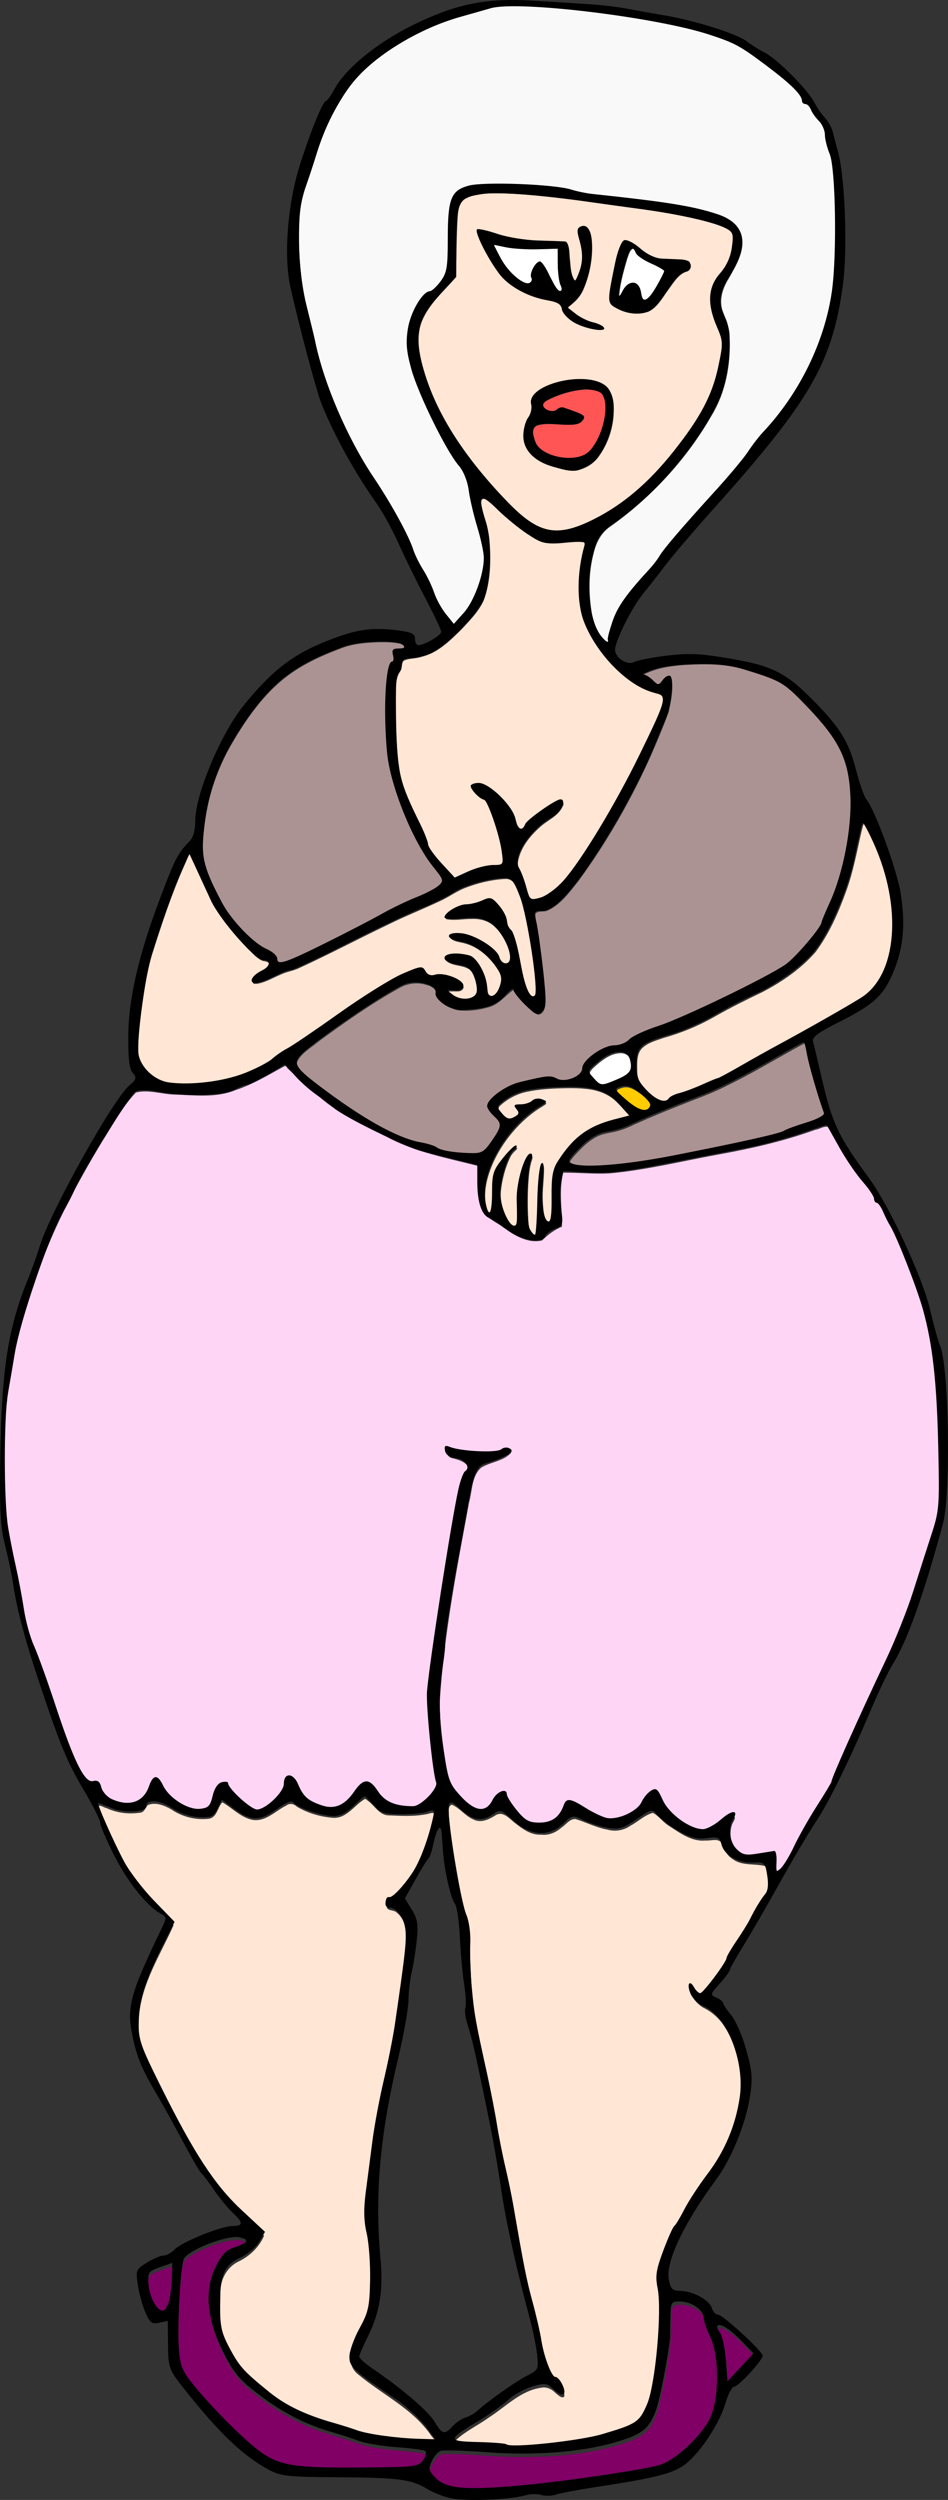
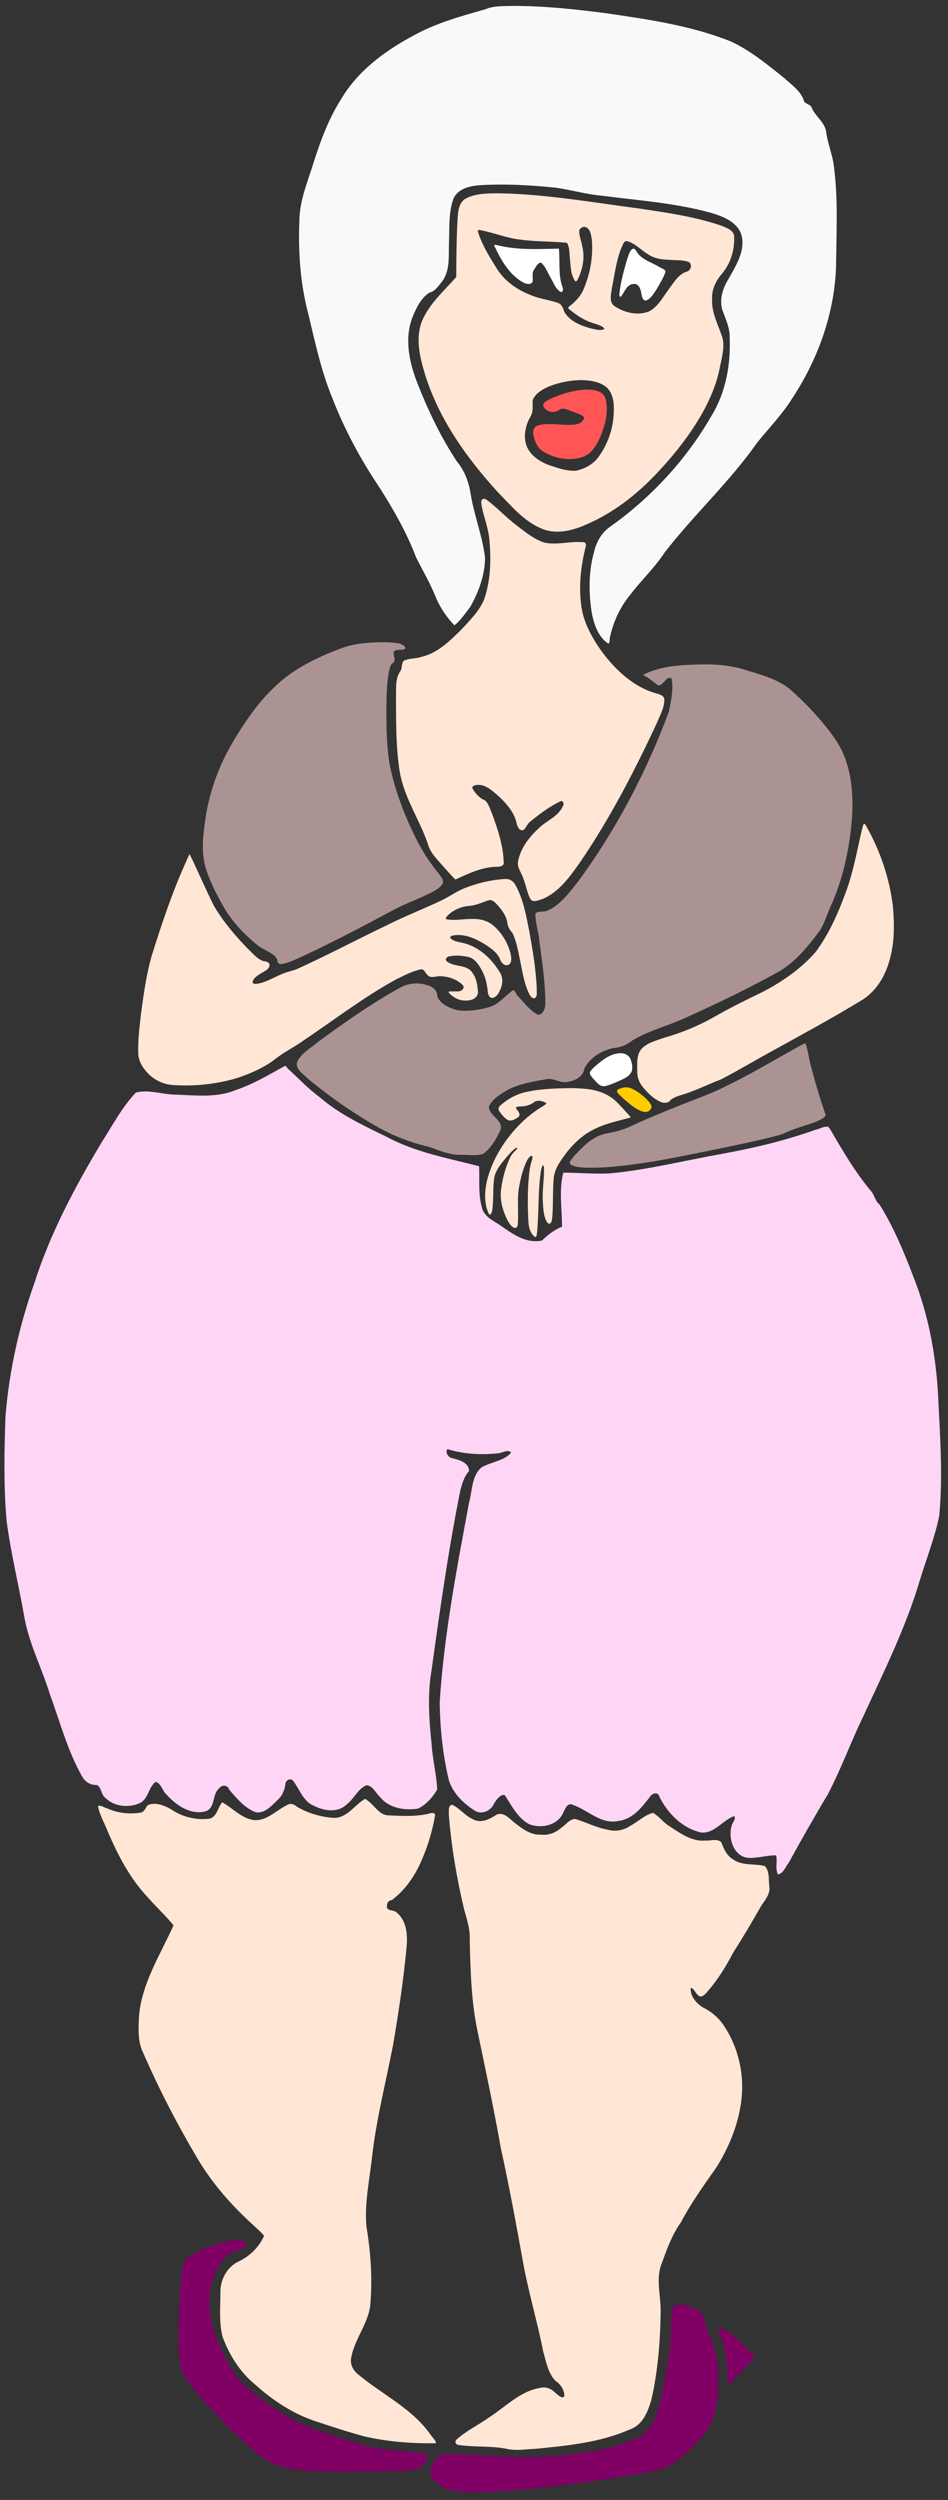
<svg xmlns="http://www.w3.org/2000/svg" width="111.77mm" height="294.71mm" version="1.1" viewBox="0 0 111.77 294.71">
  <rect x="0" y="0" width="111.77" height="294.71" fill="#333333" stroke="none" />
  <g transform="translate(-1.943 -2.901)">
    <path transform="scale(.265)" d="m226.33 96.956c-4.239 0.125-8.8 0.428-12.479 2.741-3.052 2.585-2.759 7.033-3.05 10.648-0.388 7.923-0.454 15.859-0.468 23.79-5.399 6.229-11.982 11.834-15.232 19.599-3.079 7.788-0.934 16.35 1.404 24.029 6.219 19.784 18.52 37.027 32.377 52.196 5.94 6.012 11.545 12.967 19.597 16.216 6.58 2.715 13.94 0.735 20.123-2.098 11.476-4.969 21.515-12.742 30.13-21.728 8.177-8.543 15.627-17.894 21.413-28.233 3.292-6.026 5.966-12.414 7.349-19.161 0.835-4.464 2.37-9.1 1.284-13.65-1.782-5.706-4.954-11.197-4.621-17.356-0.231-4.131 1.628-8.027 4.276-11.1 4.034-4.668 5.877-11.019 5.511-17.119-0.576-2.738-3.764-3.533-5.987-4.498-11.823-3.974-24.242-5.751-36.542-7.559-19.121-2.517-38.193-5.821-57.491-6.616-2.53-0.085-5.063-0.134-7.595-0.101zm41.123 14.916c2.462 0.483 2.857 3.527 3.171 5.584 0.691 7.449-0.674 15.095-3.574 21.985-1.304 3.284-3.827 5.794-6.559 7.925-1.063 0.755 0.683 1.456 1.115 1.96 3.192 2.564 6.761 4.691 10.757 5.705 1.357 0.523 3.207 0.933 3.917 2.288-2.001 0.963-4.353 0.031-6.417-0.364-4.404-1.256-9.261-3.235-11.562-7.46-0.461-1.613-1.173-3.392-2.979-3.885-4.095-1.351-8.459-1.831-12.413-3.626-6.088-2.419-11.636-6.522-14.973-12.25-3.059-4.901-6.161-9.92-7.873-15.472-0.241-0.573-0.023-1.249 0.687-0.968 6.09 1.032 11.866 3.586 18.057 4.232 6.882 0.986 13.882 0.73 20.771 1.436 1.277 2.083 1.011 4.764 1.324 7.117 0.379 3.365 0.258 7.202 2.414 10.011 0.858 0.235 1.107-1.216 1.482-1.733 1.954-4.375 2.774-9.348 1.519-14.039-0.332-2.345-1.511-4.65-1.232-7.036 0.412-0.837 1.436-1.467 2.369-1.409zm18.489 6.295c3.764 0.726 6.364 3.934 9.568 5.804 2.653 1.865 5.875 2.464 9.057 2.512 3.071 0.348 6.345-0.077 9.274 1.048 1.695 1.173 0.793 4.046-1.192 4.3-3.653 1.311-5.659 4.982-7.874 7.92-2.578 3.464-4.724 7.707-8.717 9.751-5.143 2.011-11.195 0.526-15.604-2.594-2.257-1.961-1.164-5.249-0.884-7.784 1.165-5.84 1.898-11.857 4.022-17.435 0.638-1.15 0.91-2.836 2.112-3.507 0.079-0.013 0.159-0.016 0.238-0.016zm-19.996 61.871c4.089 0.11 8.711 0.682 11.755 3.683 2.78 3.137 2.877 7.535 2.656 11.479-0.302 6.837-2.772 13.594-6.807 19.11-2.334 3.186-6.046 5.221-9.857 6.02-4.208 0.311-8.325-1.227-12.266-2.546-4.75-1.756-9.586-5.29-10.373-10.624-0.646-3.847 0.457-7.747 2.392-11.073 1.212-2.21 0.807-4.801 0.859-7.149 1.723-3.917 6.085-5.739 9.892-7.022 3.802-1.153 7.776-1.852 11.749-1.876z" fill="#ffe6d5" />
    <path transform="scale(.265)" d="m227.32 119.87c-0.316 0.64 0.652 1.55 0.819 2.239 2.81 5.79 6.508 11.635 12.376 14.709 1.177 0.513 3.45 0.935 3.812-0.774 0.221-1.75-0.524-3.614 0.638-5.166 0.729-1.194 1.539-2.891 3.035-3.138 2.019 1.681 2.916 4.367 4.216 6.592 1.346 2.203 2.175 5.059 4.482 6.469 1.247 0.283 1.31-1.565 0.826-2.302-1.916-5.428-0.946-11.393-1.547-16.957-9.015 0.194-18.175 0.735-27.012-1.432-0.546-0.086-1.092-0.221-1.645-0.24z" fill="#fff" />
    <path transform="scale(.265)" d="m289.05 121.55c-1.647 0.708-1.964 2.879-2.582 4.377-1.504 5.21-3.086 10.477-3.554 15.9-0.193 0.527 0.274 1.618 0.833 0.887 1.467-1.972 2.464-5.171 5.303-5.424 2.262-0.436 3.312 2.098 3.555 3.905 0.242 1.232 0.437 3.289 1.986 3.484 2.211-0.656 3.42-2.985 4.683-4.745 1.532-2.632 3.213-5.279 4.176-8.172-0.378-1.257-2.092-1.483-3.034-2.212-3.282-1.918-7.377-3.05-9.617-6.314-0.423-0.634-0.85-1.678-1.748-1.687z" fill="#fff" />
    <path transform="scale(.265)" d="m267.81 184.24c-5.861 0.38-11.645 2.127-16.861 4.803-1.177 0.524-2.61 1.863-1.581 3.206 1.554 2.252 5.02 2.61 7.062 0.829 2.026-0.971 4.162 0.623 6.106 1.11 1.576 0.751 3.657 1.065 4.737 2.544-0.403 1.509-1.943 2.739-3.506 2.961-5.675 0.897-11.535-1.018-17.138 0.511-2.104 0.58-2.454 3.122-1.794 4.901 0.579 2.666 1.764 5.378 4.269 6.751 5.308 3.308 12.258 4.391 18.166 2.113 4.256-1.925 6.28-6.543 7.952-10.614 1.664-4.802 2.932-10.178 1.449-15.19-1.088-3.631-5.742-3.927-8.861-3.927z" fill="#f55" />
    <path transform="scale(.265)" d="m222.49 232.85c-1.452 0.175-0.994 2.178-0.878 3.156 1.08 5.453 3.314 10.671 3.544 16.28 0.697 8.587 0.384 17.5-2.571 25.669-2.197 4.984-6.172 8.928-9.818 12.878-5.187 5.127-10.685 10.681-18.062 12.359-2.481 0.838-5.273 0.53-7.657 1.643-1.335 1.173-0.559 3.319-1.62 4.712-2.413 3.457-1.741 7.842-1.925 11.801 0.059 11.132-0.073 22.357 1.761 33.371 2.008 11.19 8.647 20.778 12.335 31.357 1.072 4.5 4.796 7.671 7.63 11.099 1.576 1.669 3.07 3.491 4.713 5.048 6.017-2.779 12.259-5.787 19.028-5.701 1.184-8e-3 2.765-0.557 2.459-2.044-0.204-7.488-2.684-14.696-5.198-21.679-0.938-1.985-1.483-4.425-3.22-5.871-2.349-0.886-4.143-2.98-5.402-5.106-0.681-1.271 1.287-1.707 2.186-1.722 3.836-0.201 6.822 2.888 9.551 5.203 3.501 3.337 6.928 7.173 7.861 12.066 0.343 1.28 1.267 3.333 2.903 2.891 1.353-0.989 1.755-2.853 3.166-3.838 4.138-3.384 8.486-6.652 13.301-8.984 1.254-0.63 1.897 1.256 1.173 2.124-2.024 4.677-7.295 6.4-10.712 9.828-4.289 3.938-8.16 8.897-9.215 14.755-0.555 2.914 1.739 5.174 2.404 7.834 1.241 3.006 1.618 6.393 3.278 9.211 1.384 1.32 3.407 0.127 4.962-0.222 7.505-3.025 12.357-9.973 16.874-16.337 13.372-19.567 24.289-40.695 34.278-62.151 1.308-3.297 3.265-6.579 3.284-10.213-0.011-1.994-2.21-2.467-3.735-2.881-9.967-2.837-17.894-10.321-23.976-18.434-4.61-6.454-8.67-13.689-9.376-21.738-1.022-8.481 0.099-17.062 2.139-25.308 0.366-0.971-0.361-1.997-1.437-1.773-5.731-0.512-11.519 1.465-17.17 0.132-4.756-1.588-8.66-4.948-12.605-7.925-4.498-3.473-8.367-7.708-12.931-11.093-0.414-0.198-0.855-0.393-1.323-0.395z" fill="#ffe6d5" />
    <path transform="scale(.265)" d="m91.69 390.97c-0.985 1.534-1.534 3.398-2.356 5.048-5.722 12.867-10.148 26.262-14.374 39.68-2.498 8.473-3.672 17.264-4.867 25.996-0.694 6.256-1.555 12.559-1.189 18.865 0.479 3.439 2.661 6.442 5.154 8.753 2.856 2.56 6.542 4.089 10.367 4.334 9.532 0.611 19.196-0.379 28.356-3.122 5.53-1.842 10.971-4.182 15.779-7.508 4.321-3.651 9.482-6.07 14.057-9.368 13.524-9.094 26.504-19.09 40.818-26.944 3.579-1.779 7.204-3.686 11.129-4.542 1.623-0.198 2.046 1.832 3.083 2.653 1.425 1.356 3.396 0.473 5.079 0.406 3.688-0.053 7.539 1.185 10.285 3.72 0.626 0.522 0.826 1.4 0.239 2.037-1.002 1.427-3.041 0.898-4.517 1.002-0.579 0.107-1.455-0.191-1.881 0.249 0.669 1.222 2.028 1.977 3.175 2.722 2.332 1.279 5.292 1.474 7.767 0.512 1.392-0.649 2.443-2.115 2.145-3.702-0.164-3.339-1.013-6.98-3.522-9.354-3.034-2.328-7.453-1.423-10.392-3.892-0.895-0.808 0.217-2.039 1.153-2.122 2.784-0.615 5.761-0.334 8.517 0.259 3.034 0.715 4.755 3.651 6.143 6.204 1.556 2.924 2.242 6.185 2.524 9.45 0.133 1.182 0.793 2.84 2.272 2.524 1.928-0.456 2.829-2.574 3.519-4.231 0.951-2.398 0.927-5.252-0.611-7.409-3.866-6.238-9.854-11.726-17.302-12.982-1.625-0.428-3.668-0.663-4.644-2.204 0.263-0.955 1.617-0.897 2.416-1.062 4.92-0.449 9.574 1.913 13.637 4.434 2.594 1.748 5.376 3.765 6.367 6.867 0.609 1.274 2.076 2.647 3.568 1.881 1.587-0.846 1.243-3.014 1.007-4.489-1.094-4.854-3.763-9.379-7.461-12.706-2.696-2.461-6.424-3.346-9.996-3.172-3.763-0.056-7.567 0.874-11.288 0.083-0.512-0.518 0.375-1.231 0.692-1.65 2.589-2.525 6.13-4.068 9.756-4.25 2.931-0.305 5.615-1.557 8.369-2.489 1.998-0.512 3.401 1.485 4.585 2.749 1.869 2.233 3.599 4.782 3.867 7.759 0.28 1.617 1.286 2.926 2.29 4.159 1.806 3.854 2.477 8.121 3.356 12.254 1.018 5.011 1.771 10.204 4.063 14.83 0.479 0.803 1.275 2.127 2.377 1.781 1.388-0.733 0.814-2.513 0.945-3.757-0.281-8.617-1.758-17.145-3.255-25.619-1.452-7.178-2.659-14.621-6.309-21.08-0.876-1.658-2.671-2.742-4.565-2.553-6.209 0.327-12.339 1.851-18.114 4.125-3.959 1.616-7.385 4.237-11.308 5.929-7.459 3.516-15.148 6.525-22.528 10.212-13.207 6.292-26.137 13.169-39.436 19.257-2.667 1.363-5.699 1.668-8.386 2.989-3.465 1.418-6.775 3.534-10.507 4.104-0.66 0.046-2.043 0.217-2.007-0.819 0.317-1.764 2.094-2.752 3.461-3.678 1.544-0.973 3.86-1.752 4.085-3.85-0.106-1.511-1.931-1.598-3.068-1.842-2.685-1.063-4.53-3.494-6.614-5.397-5.661-5.839-10.998-12.103-15.115-19.138-3.776-7.53-7.059-15.328-10.736-22.889l-0.048-6e-3z" fill="#ffe6d5" />
    <path transform="scale(.265)" d="m260.33 495.02c-6.185 0.095-12.421 0.327-18.491 1.604-4.487 0.906-8.659 3.123-12.017 6.218-0.705 0.587-0.935 1.646-0.367 2.407 1.023 1.446 2.153 2.92 3.672 3.873 1.592 0.849 3.365-0.218 4.662-1.137 0.579-0.339 0.819-0.988 0.602-1.622-0.217-1.065-1.321-1.732-1.546-2.761 0.638-0.508 1.606-0.382 2.378-0.483 2.219 0.047 4.393-0.769 6.122-2.139 1.642-0.77 3.64-0.226 5.07 0.754-0.18 0.566-0.937 0.837-1.38 1.207-4.592 2.687-8.687 6.152-12.256 10.087-5.589 6.18-10.029 13.518-12.355 21.549-1.459 5.172-1.934 10.918 0.207 15.973 0.134 0.397 0.67 1.054 1.063 0.546 0.909-1.45 0.765-3.277 0.939-4.918 0.272-3.871 3e-3 -7.805 0.655-11.628 0.839-3.566 3.394-6.398 5.684-9.151 1.278-1.357 2.462-2.9 4.087-3.857 0.48-0.188 0.309 0.626 0.081 0.796-1.16 1.069-2.3 2.207-2.919 3.691-2.109 4.465-3.353 9.319-3.97 14.208-0.579 4.534 0.713 9.107 2.666 13.166 0.801 1.43 1.635 3.118 3.235 3.777 1.015 0.316 1.607-0.861 1.558-1.715 0.421-5.709-0.469-11.503 0.691-17.148 0.742-3.913 1.719-7.852 3.56-11.401 0.471-0.669 0.944-1.589 1.8-1.783 0.811 0.133 0.411 1.204 0.298 1.738-1.292 3.612-1.418 7.492-1.721 11.278-0.263 5.492-0.244 11.005 0.105 16.492 0.128 2.218 0.698 4.539 2.365 6.122 0.25 0.337 0.946 0.801 1.154 0.171 0.531-2.156 0.49-4.416 0.668-6.621 0.401-7.493 0.226-15.049 1.361-22.476 0.236-0.839 0.226-1.941 0.984-2.506 0.445 0.21 0.307 0.954 0.393 1.381 0.079 4.808-0.779 9.588-0.549 14.403 0.187 2.969 0.246 6.066 1.467 8.829 0.324 0.657 1.043 1.717 1.899 1.257 0.871-0.937 0.773-2.373 0.931-3.564 0.364-5.515 0.074-11.068 0.568-16.569 0.304-2.786 1.47-5.381 3.081-7.656 3.671-5.637 8.379-10.824 14.46-13.89 5.183-2.757 11.002-3.886 16.618-5.426 0.172-0.362-0.481-0.674-0.622-0.988-2.109-2.314-4.144-4.72-6.476-6.814-3.594-3.086-8.285-4.541-12.938-4.966-2.482-0.26-4.981-0.32-7.475-0.309z" fill="#ffe6d5" />
    <path transform="scale(.265)" d="m391.79 377.37c-0.707 0.678-0.664 1.907-1.011 2.796-2.141 9.112-3.735 18.389-6.967 27.2-3.44 9.517-7.546 18.937-13.619 27.095-6.484 7.462-14.786 13.154-23.49 17.731-7.364 3.522-14.679 7.157-21.765 11.216-6.966 3.946-14.404 7.013-22.105 9.18-3.436 1.217-7.256 2.128-9.922 4.773-2.433 2.639-2.075 6.478-2.067 9.788-0.103 2.667 0.749 5.319 2.484 7.363 2.265 2.764 4.939 5.447 8.323 6.768 1.427 0.531 3.265 0.294 4.114-1.093 2.402-1.803 5.519-2.195 8.253-3.302 4.826-1.749 9.452-4.005 14.238-5.837 8.112-4.218 15.942-8.96 23.99-13.301 12.888-7.133 25.853-14.148 38.428-21.826 6.513-3.925 10.589-10.882 12.499-18.091 2.17-7.66 2.108-15.728 1.439-23.596-1.533-12.726-5.76-25.097-12.126-36.208-0.189-0.232-0.359-0.618-0.694-0.656z" fill="#ffe6d5" />
    <path transform="scale(.265)" d="m208.33 813.82c-1.769 0.47-1.199 3.045-1.321 4.425 1.131 14.054 3.475 28.023 6.726 41.74 1.15 4.427 2.797 8.788 2.575 13.442 0.322 14.106 0.657 28.308 3.699 42.147 3.542 16.954 7.118 33.904 10.154 50.957 3.762 17.166 6.935 34.447 10.044 51.739 2.446 13.102 6.283 25.889 8.846 38.965 1.28 4.432 2.126 9.445 5.438 12.874 2.266 1.434 4.094 4.207 3.914 6.929-1.07 1.142-2.666-0.627-3.599-1.262-1.729-1.858-4.129-3.221-6.742-2.634-9.124 1.292-15.649 8.399-23.068 13.145-4.751 3.44-10.201 5.966-14.561 9.911-1.09 0.988-0.092 2.535 1.246 2.439 7.043 1.023 14.302 0.274 21.274 1.715 4.034 0.933 8.298 0.11 12.4-0.023 14.438-1.393 29.272-2.83 42.653-8.835 5.36-2.029 7.591-7.795 9.082-12.863 2.959-12.772 3.969-25.946 4.17-39.032 0.184-7.439-2.442-15.204 0.707-22.328 2.169-6.15 4.48-12.346 8.292-17.69 4.57-8.654 10.272-16.609 15.893-24.591 5.497-8.793 9.536-18.686 10.936-28.998 1.582-11.695-1.065-23.975-7.617-33.814-2.324-3.57-5.639-6.389-9.456-8.234-2.905-1.86-5.779-5.094-5.34-8.725 1.47 0.276 2.022 2.412 3.221 3.274 1.541 1.665 3.317-0.587 4.295-1.724 4.527-5.186 8.162-11.057 11.314-17.152 4.305-6.735 8.374-13.609 12.323-20.558 1.72-2.783 4.439-5.544 3.748-9.13-0.338-2.944 0.227-6.624-2.012-8.905-4.71-1.132-10.145 0.057-14.292-3.073-2.703-1.662-3.917-4.612-5.008-7.408-1.756-1.887-4.748-0.64-6.989-0.834-6.013 0.628-11.218-3.189-15.99-6.297-2.792-1.622-4.649-4.497-7.456-6.014-3.702 0.962-6.568 3.912-9.923 5.669-2.998 2.112-6.777 2.829-10.303 1.8-4.998-0.867-9.505-3.311-14.318-4.734-2.561-0.047-4.183 2.58-6.181 3.855-2.493 2.201-5.679 3.526-9.035 3.114-4.567 0.309-8.496-2.721-11.903-5.388-2.24-1.801-5.053-5.186-8.227-3.311-2.927 1.889-6.672 3.744-10.071 1.894-3.557-1.486-5.891-4.951-9.366-6.472l-0.16-5e-3z" fill="#ffe6d5" />
    <path transform="scale(.265)" d="m169.69 811.22c-4.684 2.688-7.998 8.652-14.019 8.411-5.621-0.41-11.286-2.044-16.166-4.913-1.269-1.269-3.191-1.781-4.722-0.618-4.851 2.364-9.218 7.383-15.076 6.424-5.25-1.006-9.026-5.351-13.492-7.819-2.046 2.255-2.324 6.54-5.712 7.287-5.941 0.748-12.057-0.757-17.004-4.148-3.03-1.731-6.944-3.336-10.376-1.907-1.106 1.205-1.564 3.314-3.571 3.407-5.011 0.744-10.155 0.112-14.771-2.034-1.15-0.165-2.764-1.61-3.847-0.874 0.694 3.985 2.951 7.585 4.384 11.351 4.535 10.597 9.949 21.006 17.969 29.421 3.634 4.172 7.795 7.96 11.254 12.229-5.855 13.042-14.08 25.63-15.342 40.21-0.275 5.541-0.718 11.387 1.843 16.518 6.933 15.937 14.938 31.423 23.781 46.384 6.822 11.704 15.872 21.931 25.951 30.925 1.316 1.357 2.963 2.618 4.046 4.095-2.288 5.131-6.497 9.167-11.578 11.52-5.036 2.527-7.928 8.072-7.845 13.609 7e-3 6.568-0.699 13.315 0.943 19.746 2.979 8.068 7.671 15.667 14.38 21.164 8.004 7.244 17.205 13.286 27.532 16.626 7.116 2.326 14.231 4.711 21.467 6.622 10.338 2.329 20.94 3.144 31.521 2.986 0.383-0.953-1.87-2.869-2.623-4.197-8.126-11.361-21.09-17.419-31.587-26.157-2.459-1.76-4.112-4.704-3.429-7.757 1.57-8.814 8.428-16.016 8.601-25.192 0.835-11.129-0.054-22.324-1.865-33.308-0.848-10.566 1.481-21.062 2.625-31.527 1.899-16.466 6.074-32.525 9.194-48.775 2.516-14.592 4.712-29.262 6.096-44.007 0.467-5.266 3e-3 -11.595-4.436-15.16-1.13-1.192-3.253-0.677-4.235-1.903-0.409-1.588 0.23-3.525 2.074-3.64 4.92-3.677 8.802-8.744 11.617-14.184 3.625-7.345 6.181-15.252 7.596-23.311 0.308-1.679-1.767-1.357-2.72-0.954-5.848 1.378-11.984 1.002-17.939 0.761-4.022-0.072-6.094-4.213-9.004-6.344-0.475-0.321-0.92-0.898-1.515-0.969z" fill="#ffe6d5" />
    <path transform="scale(.265)" d="m283.14 479.48c-3.476 0.147-6.553 2.103-9.179 4.234-1.373 1.166-2.844 2.283-3.913 3.749-0.454 0.67-0.255 1.537 0.237 2.125 1.07 1.378 2.228 2.715 3.568 3.838 0.904 0.76 2.17 0.915 3.275 0.551 2.489-0.737 4.872-1.799 7.218-2.899 1.717-0.857 3.645-1.987 4.153-3.982 0.336-1.624-0.028-3.325-0.591-4.857-0.682-1.875-2.748-2.902-4.671-2.76l-0.088 1e-3z" fill="#fff" />
    <path transform="scale(.265)" d="m285.7 494.66c-0.993-0.027-1.933 0.349-2.851 0.681-0.432 0.181-1.026 0.429-1.022 0.985 0.048 0.658 0.594 1.128 1.004 1.589 1.482 1.461 3.071 2.81 4.671 4.139 1.544 1.23 3.178 2.4 5.024 3.133 1.077 0.408 2.378 0.66 3.429 0.042 0.667-0.393 1.071-1.121 1.262-1.851 0.024-0.741-0.469-1.368-0.876-1.941-1.792-2.249-4.084-4.061-6.543-5.531-1.245-0.711-2.633-1.329-4.099-1.247z" fill="#fc0" />
    <path transform="scale(.265)" d="m236.06 13.588c-4.325 0.138-8.738-0.226-12.821 1.492-10.779 3.073-21.701 6.049-31.578 11.5-12.991 6.859-25.38 16.013-32.849 28.942-6.071 9.614-9.686 20.456-13.071 31.229-2.491 7.399-5.221 14.889-5.224 22.805-0.574 14.11 0.531 28.357 4.223 42.022 2.953 12.455 5.68 25.033 10.631 36.889 5.324 13.685 12.309 26.667 20.473 38.861 6.418 10.026 12.37 20.42 16.617 31.565 3.061 6.075 6.511 11.954 8.992 18.308 1.939 4.398 4.738 8.482 8.05 11.927 2.813-2.241 4.916-5.42 7.101-8.293 3.733-6.628 6.486-14.134 6.527-21.817-1.172-9.685-4.881-18.863-6.429-28.487-0.797-5.163-2.67-10.196-6.054-14.235-7.348-11.106-13.084-23.242-17.906-35.633-3.446-9.115-5.558-19.487-1.789-28.846 1.644-3.976 3.686-8.301 7.418-10.687 2.715-0.605 4.302-3.374 5.967-5.396 3.424-5.122 2.495-11.65 2.761-17.477 0.228-6.219-0.176-12.685 1.87-18.642 1.913-4.855 7.62-6.03 12.263-6.3 11.204-0.653 22.484-0.014 33.636 1.165 6.886 0.99 13.607 3.005 20.574 3.567 16.033 2.077 32.31 3.202 47.945 7.505 5.412 1.585 11.858 3.953 13.801 9.812 1.935 7.031-2.405 13.696-5.686 19.603-2.53 4.038-4.16 8.934-2.854 13.684 1.399 4.039 3.429 7.998 3.326 12.39 0.504 11.985-1.691 24.332-7.981 34.685-11.221 19.586-26.902 36.557-45.3 49.602-3.936 2.73-6.195 7.133-7.21 11.714-2.337 8.69-2.245 17.931-0.828 26.767 1.019 5.009 2.869 10.588 7.359 13.472 0.971-0.801 0.273-2.538 0.886-3.607 1.514-6.696 4.54-12.97 8.924-18.266 4.89-6.425 10.86-11.98 15.274-18.772 13.011-16.767 28.786-31.251 41.006-48.654 5.241-6.537 11.163-12.556 15.619-19.704 12.018-18.213 19.563-39.684 19.618-61.634 0.188-14.565 0.889-29.259-1.291-43.716-0.923-4.656-2.682-9.1-3.235-13.84-0.885-4.029-4.734-6.426-6.308-10.144-0.602-1.887-3.387-1.566-3.643-3.607-1.502-4.08-5.376-6.671-8.449-9.535-7.555-6.029-15.114-12.348-23.948-16.426-17.719-7.072-36.754-9.806-55.522-12.545-13.557-1.753-27.202-3.241-40.887-3.243z" fill="#f9f9f9" />
    <path transform="scale(.265)" d="m319.11 306.5c-8.703 0.253-17.872 0.572-25.747 4.706 2.116 0.98 4.209 2.61 6.122 4.181 1.625 1.438 3.047-1.142 4.179-2.007 0.626-0.842 2.321-1.536 2.591-0.015 0.633 4.788-0.373 9.696-1.41 14.379-9.909 26.597-23.232 51.986-39.98 74.928-3.996 4.968-7.913 10.649-13.896 13.347-1.67 0.87-4.201-0.159-5.437 1.446-0.016 4.028 1.409 7.965 1.774 11.982 1.176 9.271 2.674 18.582 2.642 27.947 0.025 2.019-0.875 4.907-3.281 4.953-3.57-1.814-6.028-5.25-8.742-8.103-0.999-0.695-1.077-2.585-2.366-2.773-3.547 2.496-6.29 6.293-10.648 7.522-4.493 1.315-9.356 1.941-14.023 1.368-3.497-0.94-7.538-2.618-9.035-6.173 0.189-2.622-2.108-4.449-4.467-4.979-4.121-1.399-8.692-0.899-12.436 1.32-12.629 6.999-24.457 15.367-36.089 23.896-3.194 2.737-7.331 4.882-9.265 8.775-1.075 3.106 2.312 5.239 4.161 7.12 9.754 8.159 20.236 15.495 31.278 21.808 7.335 4.178 15.278 7.219 23.507 9.082 4.353 1.689 8.806 3.443 13.558 3.481 3.455-0.164 7.191 0.755 10.474-0.62 3.321-2.662 5.621-6.498 7.377-10.329 1.643-4.521-5.187-6.389-5.101-10.576 1.756-3.644 5.583-5.762 8.96-7.719 5.317-2.535 11.276-3.476 17.024-4.496 3.165-0.386 6.006 2.088 9.234 1.209 3.207-0.43 6.766-2.346 7.255-5.848 2.482-4.943 7.803-8.084 13.096-9.187 3.124-0.184 6.015-1.454 8.405-3.441 7.735-4.537 16.585-6.627 24.646-10.492 13.611-6.147 27.083-12.661 40.145-19.905 7.398-4.215 12.893-10.976 17.956-17.667 2.822-3.872 3.795-8.671 5.973-12.897 5.277-12.364 8.061-25.741 8.922-39.13 0.633-11.909-0.849-24.58-8.009-34.505-5.656-8.046-12.524-15.223-19.883-21.723-6.107-4.816-13.895-6.583-21.17-8.868-5.949-1.677-12.14-2.088-18.295-1.996z" fill="#ac9393" />
    <path transform="scale(.265)" d="m365.46 475.1c-1.702 0.689-3.266 1.692-4.889 2.549-10.004 5.611-19.882 11.468-30.212 16.472-4.753 2.405-9.707 4.39-14.693 6.258-8.949 3.481-17.852 7.093-26.602 11.048-2.917 1.454-5.997 2.566-9.189 3.197-2.538 0.492-5.153 0.925-7.427 2.232-2.587 1.394-4.838 3.313-6.881 5.409-1.629 1.694-3.338 3.357-4.614 5.343-0.432 0.717 0.279 1.473 0.921 1.73 1.827 0.845 3.893 0.947 5.873 1.054 4.239 0.076 8.482-0.047 12.7-0.48 11.433-1.032 22.742-3.092 33.98-5.387 11.978-2.423 23.978-4.763 35.851-7.668 2.446-0.654 4.988-1.13 7.229-2.358 4.01-1.765 8.274-2.865 12.385-4.372 1.566-0.661 3.239-1.282 4.474-2.492 0.55-0.512 0.108-1.239-0.069-1.81-2.381-6.929-4.461-13.966-6.293-21.06-0.818-2.935-1.104-5.995-2.011-8.908-0.126-0.25-0.19-0.729-0.533-0.757z" fill="#ac9393" />
    <path transform="scale(.265)" d="m176.69 296.65c-6.252 0.15-12.654 0.615-18.486 3.067-9.917 3.741-19.669 8.479-27.539 15.713-8.382 7.632-14.805 17.133-20.467 26.881-6.056 10.533-10.082 22.222-11.674 34.273-0.969 7.093-1.728 14.525 0.631 21.441 1.979 5.926 4.906 11.49 7.978 16.911 3.651 6.097 8.593 11.352 14.032 15.887 1.996 1.706 4.37 2.835 6.646 4.092 1.325 0.851 2.856 1.928 2.939 3.66 0.103 0.866 0.924 1.469 1.782 1.211 3.594-0.482 6.822-2.329 10.111-3.744 13.382-6.321 26.506-13.173 39.533-20.191 5.32-2.84 11.004-4.892 16.416-7.536 2.084-1.181 4.588-2.216 5.759-4.438 0.463-1.649-1.018-3.037-1.828-4.306-3.974-4.845-7.391-10.132-10.168-15.751-5.14-10.3-9.309-21.173-11.592-32.476-1.403-7.846-1.48-15.872-1.542-23.829 0.137-6.412-0.026-12.932 1.491-19.199 0.254-1.062 0.731-2.182 1.77-2.674 0.993-1.392-0.28-3.139 0.035-4.644 0.566-1.125 2.178-0.898 3.228-1 0.629-0.059 2.013 0.014 1.905-0.933-0.928-1.911-3.377-1.954-5.206-2.212-1.912-0.186-3.835-0.223-5.754-0.205z" fill="#ac9393" />
    <path transform="scale(.265)" d="m133.88 485.24c-7.061 3.871-13.988 8.074-21.681 10.616-8.695 3.647-18.387 2.263-27.546 2.017-5.586-0.207-11.347-2.32-16.866-0.898-6.09 6.385-10.244 14.368-14.992 21.754-11.973 19.976-23.061 40.674-30.141 62.948-6.788 19.005-11.168 38.898-12.871 59.008-0.56 15.561-0.865 31.204 0.477 46.733 1.938 14.834 5.586 29.38 8.121 44.116 2.304 11.423 7.698 21.897 11.107 32.995 4.51 12.274 7.85 25.149 14.321 36.589 1.315 2.468 3.824 4.053 6.632 3.88 2.208 1.131 1.748 4.423 3.878 5.812 3.756 3.804 10.182 4.443 14.949 2.361 4.128-1.691 4.014-7.214 7.345-9.573 2.505 0.719 2.965 4.164 4.903 5.749 4.247 4.798 11.01 9.337 17.664 7.237 4.007-1.743 2.498-7.394 5.598-10.038 1.163-1.801 3.935-1.602 4.529 0.535 3.35 3.873 6.909 8.218 11.831 10.073 4.043 0.673 7.231-3.122 9.857-5.639 2.038-1.884 3.055-4.454 3.325-7.139 0.313-1.794 2.602-2.695 3.624-0.973 2.849 3.817 4.426 9.162 9.352 10.974 4.487 2.281 10.524 3.062 14.392-0.844 3.219-2.446 4.907-6.925 8.75-8.444 2.768 0.269 4.087 3.546 5.97 5.246 3.964 5.035 10.971 6.091 16.939 5.181 3.592-1.787 6.516-5.036 8.486-8.477-0.262-6.778-2.084-13.438-2.473-20.233-1.153-11.044-1.922-22.237 0.036-33.244 3.648-26.469 7.422-52.971 12.651-79.18 0.784-3.19 1.762-6.574 3.957-9.025-9e-3 -3.88-4.613-5.027-7.639-5.781-1.665-0.304-3.079-2.743-1.953-3.982 7.418 2.319 15.464 2.66 23.155 1.791 1.572-0.373 3.971-1.756 5.185-0.198-3.363 3.816-9.162 4.059-13.366 6.665-4.263 3.837-3.901 10.34-5.352 15.461-5.486 29.465-11.182 59.006-13.08 88.965 0.194 11.616 1.348 23.312 4.095 34.61 1.826 5.905 6.656 10.51 11.771 13.69 3.234 1.787 7.147-0.307 8.441-3.554 1.012-1.452 2.691-4.1 4.68-3.478 3.077 4.693 5.742 10.262 10.972 12.964 5.377 1.98 12.536 0.455 15.026-5.181 0.815-1.736 1.892-4.736 4.389-3.438 6.702 2.378 12.592 8.862 20.261 7.093 6.346-0.799 10.399-6.154 13.997-10.857 1.025-1.507 3.563-2.249 4.136 0.137 3.69 7.419 10.268 14.054 18.555 15.878 5.922 0.589 9.618-5.535 14.687-7.29 1.067 1.08-0.893 2.936-1.083 4.242-1.7 5.397 0.711 13.417 7.014 14.28 4.27 0.388 8.629-1.2 12.77-1.062 0.602 2.747-0.508 5.958 0.773 8.462 2.423-0.323 3.394-3.467 4.786-5.157 5.626-10.211 11.356-20.368 17.367-30.359 5.958-11.342 10.302-23.451 15.903-34.971 9.06-19.676 18.769-39.159 24.977-59.986 2.915-9.662 6.708-19.125 8.735-29.022 1.668-17.534 0.369-35.196-0.461-52.745-0.903-18.315-4.26-36.553-11.039-53.637-4.192-11.019-8.77-22.026-15.013-32.051-2.139-1.674-2.3-4.681-4.282-6.571-6.834-8.309-12.284-17.598-17.667-26.869-1.443-2.744-4.586-0.066-6.694 0.133-13.649 4.954-27.803 8.201-42.072 10.807-16.333 2.932-32.526 6.996-49.068 8.565-6.981 0.42-14.032-0.33-20.966-0.29-1.997 7.857-0.545 16.031-0.56 24.015-3.391 1.374-6.31 3.583-8.866 6.126-6.958 1.659-13.386-3.033-18.766-6.843-3.27-2.09-7.357-3.977-8.123-8.244-1.579-5.821-0.851-12.005-1.152-17.925-13.942-3.611-28.387-6.183-41.18-13.121-10.318-5.013-20.842-9.919-29.595-17.488-5.527-4.033-10.145-9.103-15.21-13.639-0.185-0.111-0.382-0.265-0.61-0.261z" fill="#ffd5f6" />
    <path transform="scale(.265)" d="m134.35 485.12c-0.086 0.012-0.157 0.071-0.229 0.114-0.068 0.045-0.043 0.151 0.028 0.179 0.15 0.083 0.295 0.175 0.418 0.294 0.141 0.124 0.276 0.257 0.422 0.374 0.071 0.045 0.171-0.026 0.149-0.108-0.023-0.075-0.097-0.121-0.142-0.183-0.194-0.215-0.381-0.436-0.578-0.647-0.019-0.017-0.044-0.025-0.068-0.024z" fill="#ffd5f6" />
    <path transform="scale(.265)" d="m375.72 512.09c-0.114 5e-3 -0.226 0.033-0.337 0.058-0.065 0.014-0.097 0.1-0.057 0.153 0.031 0.047 0.094 0.046 0.142 0.066 0.141 0.045 0.276 0.107 0.402 0.184 0.055 0.034 0.137 3e-3 0.151-0.061 0.018-0.056-0.026-0.103-0.05-0.149-0.042-0.069-0.077-0.144-0.127-0.208-0.032-0.034-0.08-0.043-0.125-0.042z" fill="#ffd5f6" />
    <path transform="scale(.265)" d="m112.42 1007.5c-5.304 0.263-10.364 2.199-15.199 4.266-2.717 1.325-5.648 2.584-7.684 4.896-1.215 1.97-1.119 4.425-1.518 6.638-1.206 11.213-1.45 22.519-1.137 33.786 0.128 4.434 0.937 9.024 3.602 12.688 4.353 6.071 9.499 11.526 14.622 16.946 5.889 5.999 11.826 12.03 18.59 17.054 4.53 3.28 9.94 5.171 15.474 5.808 10.635 1.317 21.376 0.809 32.063 0.858 6.722-0.149 13.483 0.121 20.169-0.709 2.03-0.186 3.937-1.292 4.928-3.1 0.568-1.058 1.431-2.47 0.774-3.655-1.516-0.856-3.393-0.797-5.077-1.115-9.033-1.071-18.343-1.111-26.953-4.4-8.568-2.883-17.429-5.04-25.495-9.235-8.254-4.184-15.928-9.507-22.869-15.618-5.582-4.992-8.895-11.883-11.888-18.623-2.739-6.508-4.649-13.53-4.246-20.645 0.103-5.892 2.218-11.667 5.459-16.551 1.45-2.29 3.836-3.751 6.37-4.575 1.606-0.721 3.51-1.141 4.739-2.475 0.475-1.023-0.999-1.541-1.726-1.819-0.958-0.345-1.987-0.432-2.998-0.42z" fill="#800066" />
-     <path transform="scale(.265)" d="m84.035 1019.1c-2.535 0.878-5.078 1.739-7.581 2.701-1.151 0.488-2.462 1.123-2.875 2.407-0.466 1.514-0.238 3.128-0.151 4.68 0.248 2.783 1.07 5.517 2.354 7.997 0.756 1.337 1.648 2.727 3.036 3.476 0.66 0.371 1.542 0.282 2.063-0.287 1.111-1.191 1.682-2.784 2.056-4.343 0.594-2.809 0.863-5.679 1.046-8.541 0.123-2.623 0.243-5.25 0.23-7.877 1.83e-4 -0.101-0.034-0.266-0.177-0.212z" fill="#800066" />
    <path transform="scale(.265)" d="m309.7 1036.3c-1.171 0.01-2.783 0.093-3.203 1.433-0.655 2.325-0.486 4.789-0.621 7.179-0.126 4.444-3e-3 8.914-0.847 13.298-1.262 7.873-2.728 15.725-4.612 23.478-0.998 3.731-2.38 7.503-4.961 10.449-3.132 3.418-7.725 4.848-11.998 6.246-11.677 3.592-23.903 5.069-36.084 5.492-8.143 0.205-16.3 0.136-24.422-0.538-6.176-0.451-12.374-0.809-18.567-0.591-1.519 0.043-2.485 1.413-3.391 2.453-1.332 1.858-2.654 4.126-2.216 6.5 0.849 1.876 2.379 3.382 3.96 4.663 3.409 2.451 7.744 2.978 11.819 3.269 7.186 0.083 14.378-0.115 21.533-0.814 16.119-1.392 32.156-3.603 48.135-6.116 5.725-0.974 11.493-1.81 17.112-3.304 4.246-1.413 7.856-4.216 11.219-7.089 4.044-3.621 7.823-7.658 10.549-12.381 2.546-4.546 3.357-9.815 3.742-14.942 0.228-6.455 0.271-13.059-1.611-19.304-1.304-4.332-3.852-8.291-4.325-12.857-0.466-2.147-2.342-3.635-4.119-4.733-2.148-1.224-4.606-1.932-7.091-1.794z" fill="#800066" />
    <path transform="scale(.265)" d="m327.85 1046.7c-0.763-0.056-1.284 0.75-0.991 1.44 0.419 1.462 1.614 2.553 1.963 4.053 1.605 5.206 1.742 10.713 2.265 16.104 0.168 1.212 0.037 2.501 0.39 3.671 0.508-0.117 0.812-0.821 1.245-1.131 3.519-3.733 7.06-7.449 10.495-11.259-0.136-0.55-0.795-0.916-1.117-1.385-3.585-3.648-6.966-7.617-11.321-10.385-0.896-0.52-1.861-1.098-2.928-1.108z" fill="#800066" />
-     <path d="m54.965 297.39c-0.832-0.209-2.05-0.706-2.707-1.105-1.824-1.107-3.346-1.303-10.474-1.35-5.939-0.039-6.723-0.123-8.131-0.875-3.046-1.627-5.856-4.312-10.041-9.596-1.766-2.23-1.839-2.436-1.862-5.297l-0.022-2.666-1.008 0.221c-0.88 0.193-1.088 0.036-1.641-1.242-0.348-0.805-0.748-2.265-0.889-3.246-0.248-1.724-0.212-1.81 1.082-2.61 0.736-0.455 1.615-0.827 1.954-0.827s0.927-0.324 1.308-0.72c0.855-0.89 5.493-2.76 6.847-2.76 1.262 0 1.259-0.395-0.01-1.576-0.554-0.516-1.543-1.72-2.198-2.677s-1.309-1.827-1.455-1.933c-0.236-0.172-1.208-1.882-3.518-6.186-0.399-0.744-1.235-2.223-1.857-3.286-1.723-2.945-2.273-4.282-2.786-6.763-0.7-3.389-0.272-4.96 3.465-12.702 0.593-1.228 0.586-1.313-0.133-1.7-1.612-0.868-3.92-3.76-5.497-6.887-0.905-1.796-1.645-3.527-1.643-3.846 0.002-0.319-0.853-2.019-1.899-3.777-1.991-3.346-2.83-5.38-5.38-13.042-1.624-4.879-2.576-8.506-2.995-11.406-0.138-0.957-0.558-2.958-0.932-4.446-0.557-2.216-0.661-4.073-0.573-10.246 0.149-10.494 0.918-15.425 3.314-21.265 0.393-0.957 1.011-2.697 1.375-3.866 1.254-4.037 8.586-17.175 10.504-18.822 0.872-0.748 0.92-0.918 0.429-1.511-0.4-0.482-0.545-1.696-0.525-4.376 0.033-4.433 1.237-9.589 3.838-16.446 1.702-4.485 2.009-5.073 3.384-6.482 0.442-0.453 0.677-1.298 0.677-2.441 0-3.053 2.999-10.211 5.664-13.521 3.121-3.876 5.535-5.829 9.04-7.313 3.911-1.656 5.862-2.002 9.05-1.603 1.773 0.222 2.151 0.4 2.151 1.014 0 0.41 0.183 0.745 0.406 0.745 0.704 0 2.687-1.162 2.687-1.575 0-0.217-0.839-1.996-1.865-3.953-1.026-1.957-2.451-4.863-3.167-6.458-0.716-1.595-1.854-3.683-2.53-4.64-2.636-3.734-4.98-7.957-6.534-11.774-0.582-1.43-2.582-8.913-3.68-13.772-0.825-3.652-0.341-9.9 1.122-14.472 1.327-4.148 2.721-7.54 3.099-7.54 0.128 0 0.571-0.629 0.985-1.397 1.303-2.419 5.094-5.502 9.283-7.548 5.13-2.506 8.61-3.196 14.306-2.837 2.339 0.148 5.297 0.335 6.573 0.416 1.276 0.081 3.19 0.31 4.253 0.51 1.063 0.199 3.151 0.571 4.64 0.826 3.527 0.604 8.422 2.163 9.549 3.041 0.49 0.382 1.433 0.972 2.097 1.312 1.483 0.761 5.027 4.309 5.827 5.834 0.324 0.618 0.901 1.458 1.282 1.867 0.381 0.409 0.786 1.121 0.899 1.583 0.113 0.462 0.399 1.535 0.635 2.386 0.843 3.036 1.153 11.679 0.568 15.852-1.277 9.116-3.855 13.558-15.259 26.292-2.285 2.552-4.812 5.51-5.615 6.573-0.803 1.063-2.037 2.643-2.742 3.509-1.266 1.556-3.232 5.507-3.232 6.494 0 0.942 1.41 1.889 2.191 1.472 0.39-0.208 2.144-0.552 3.898-0.764 2.637-0.318 3.931-0.259 7.465 0.344 5.064 0.864 6.63 1.669 10.035 5.157 3.011 3.084 4.001 4.74 4.872 8.148 0.38 1.487 0.906 2.965 1.169 3.286 1.01 1.232 3.592 8.286 4.032 11.014 0.594 3.683 0.352 6.419-0.823 9.283-1.157 2.821-2.318 3.896-6.454 5.974-2.439 1.226-3.179 1.777-3.045 2.268 0.097 0.357 0.559 2.302 1.026 4.322 1.232 5.331 1.953 6.862 5.523 11.722 2.431 3.309 6.317 11.648 7.241 15.536 0.455 1.914 0.983 3.828 1.173 4.253 1.065 2.375 1.313 17.521 0.346 21.072-2.344 8.605-4.223 13.838-5.96 16.604-0.475 0.756-1.603 3.115-2.506 5.242-2.597 6.116-4.964 10.923-6.561 13.329-0.812 1.222-2.727 4.465-4.255 7.206-1.529 2.741-3.467 6.089-4.307 7.439-0.84 1.35-1.528 2.58-1.528 2.733s-0.531 0.873-1.18 1.6c-1.145 1.283-1.157 1.332-0.387 1.675 0.436 0.195 0.793 0.488 0.793 0.652 0 0.164 0.428 0.807 0.952 1.429 0.523 0.622 1.319 2.469 1.767 4.104 0.709 2.586 0.763 3.311 0.41 5.568-0.49 3.131-2.177 7.254-3.951 9.657-3.839 5.198-5.987 9.73-5.596 11.81 0.21 1.12 0.408 1.314 1.366 1.341 1.52 0.043 3.397 1.066 3.698 2.014 0.136 0.428 0.456 0.778 0.711 0.778 0.568 0 5.284 4.326 5.283 4.846-7.75e-4 0.559-2.85 3.66-3.363 3.66-0.245 0-0.698 0.864-1.008 1.92-0.71 2.422-2.979 5.868-4.756 7.223-1.424 1.086-3.439 1.603-10.398 2.666-2.127 0.325-4.301 0.733-4.833 0.908-0.532 0.174-1.315 0.193-1.74 0.042-0.425-0.151-1.295-0.125-1.933 0.059-1.86 0.535-7.213 0.72-8.858 0.307zm8.84-1.539c4.994-0.468 13.711-1.76 15.841-2.348 1.856-0.512 4.96-3.371 6.005-5.531 1.103-2.277 1.111-7.332 0.016-9.598-0.425-0.88-0.773-1.906-0.773-2.279-1.5e-5 -0.901-1.456-1.883-2.792-1.883-1.017 0-1.076 0.097-1.12 1.837-0.025 1.01-0.038 1.928-0.029 2.04 0.075 0.904-1.149 7.501-1.648 8.883-0.812 2.248-1.649 2.917-4.789 3.831-4.023 1.171-9.598 1.607-15.134 1.183-2.655-0.203-5.108-0.28-5.451-0.171-0.343 0.109-0.832 0.654-1.086 1.212-0.4 0.879-0.35 1.132 0.376 1.905 1.298 1.382 3.553 1.578 10.583 0.92zm-11.969-2.961c0.329-0.47 0.432-0.939 0.232-1.062-0.197-0.121-1.721-0.32-3.387-0.44-1.667-0.121-3.639-0.449-4.383-0.73-0.744-0.28-2.136-0.735-3.093-1.01-3.186-0.915-5.775-2.228-8.604-4.363-2.382-1.797-3.022-2.544-4.269-4.982-1.996-3.901-2.333-7.338-0.995-10.12 0.682-1.417 1.229-2.009 2.144-2.32 1.714-0.582 1.926-0.919 0.763-1.21-1.424-0.357-6.322 1.558-6.653 2.602-0.409 1.288-0.766 8.064-0.558 10.581 0.166 2.009 0.411 2.604 1.74 4.233 2.399 2.941 6.419 6.915 8.158 8.065 2.199 1.455 4.023 1.713 11.653 1.651 6.375-0.052 6.69-0.091 7.254-0.896zm21.141-3.046c4.032-1.197 4.346-1.408 5.261-3.535 0.976-2.268 1.767-10.972 1.24-13.643-0.289-1.466-0.184-2.166 0.667-4.446 0.555-1.489 1.137-2.793 1.293-2.9 0.156-0.106 0.693-0.994 1.194-1.972 0.501-0.978 1.726-2.853 2.723-4.166 2.045-2.694 3.329-5.751 3.806-9.064 0.606-4.209-1.512-9.562-4.229-10.688-0.602-0.249-1.298-0.899-1.546-1.444-0.516-1.132-0.172-1.812 0.399-0.791 0.207 0.37 0.526 0.673 0.708 0.673 0.356 0 3.109-3.678 3.112-4.157 7.75e-4 -0.159 0.534-1.072 1.184-2.029 0.65-0.957 1.353-2.088 1.562-2.513 0.598-1.22 1.302-2.381 1.823-3.009 0.314-0.378 0.392-1.126 0.226-2.163-0.247-1.547-0.289-1.584-1.724-1.528-1.747 0.069-3.355-0.875-3.677-2.157-0.206-0.82-0.395-0.899-1.726-0.72-1.167 0.156-1.903-0.034-3.352-0.864-1.021-0.586-2.137-1.415-2.479-1.843-0.618-0.772-0.639-0.768-2.453 0.48-1.56 1.073-2.051 1.223-3.334 1.018-0.828-0.132-2.116-0.532-2.864-0.889-1.343-0.64-1.372-0.635-2.443 0.39-1.658 1.589-3.861 1.458-5.859-0.347-1.459-1.319-1.575-1.356-2.407-0.773-1.292 0.905-2.406 0.749-3.774-0.528-1.002-0.936-1.262-1.032-1.452-0.536-0.313 0.816 1.345 11.191 2.064 12.907 0.334 0.799 0.529 2.251 0.467 3.48-0.058 1.16 0.025 3.501 0.186 5.202 0.296 3.126 0.413 3.783 1.792 10.053 0.421 1.914 0.945 4.611 1.164 5.993 0.22 1.382 0.667 3.644 0.994 5.026 0.327 1.382 0.745 3.383 0.928 4.446 1.257 7.282 1.57 8.855 2.271 11.426 0.432 1.584 0.906 3.645 1.052 4.58 0.301 1.925 1.204 4.292 1.637 4.292 0.484 0 1.29 1.552 1.027 1.978-0.151 0.244-0.606 0.063-1.168-0.465-0.854-0.802-1.041-0.83-2.569-0.381-0.907 0.266-2.17 0.965-2.808 1.553-0.638 0.588-2.246 1.727-3.573 2.531-3.67 2.224-3.671 2.372-0.017 2.462 1.739 0.043 3.247 0.163 3.351 0.267 0.47 0.469 8.597-0.396 11.326-1.206zm-20.498-0.456c-0.825-1.148-2.466-2.71-3.783-3.601-5.107-3.456-5.559-3.866-5.559-5.053 0-0.65 0.533-2.154 1.185-3.341 1.051-1.916 1.193-2.553 1.256-5.666 0.039-1.929-0.143-4.427-0.404-5.552-0.341-1.469-0.372-2.829-0.109-4.833 0.201-1.534 0.557-4.268 0.79-6.075 0.233-1.808 0.836-5.026 1.339-7.153 0.503-2.127 1.092-5.084 1.309-6.573 1.138-7.807 1.324-9.385 1.269-10.785-0.061-1.563-0.933-2.941-1.86-2.941-0.488 0-0.646-0.396-0.423-1.063 0.053-0.159 0.207-0.253 0.342-0.208 0.363 0.121 1.815-1.432 2.828-3.022 0.844-1.325 1.791-3.886 2.321-6.273 0.224-1.01 0.175-1.07-0.642-0.773-0.487 0.176-1.911 0.309-3.164 0.295-1.976-0.023-2.398-0.164-3.171-1.063-0.491-0.57-0.974-1.037-1.074-1.037-0.1 0-0.704 0.522-1.342 1.16-0.765 0.765-1.549 1.16-2.301 1.16-1.384 0-4.392-1.019-4.758-1.611-0.174-0.281-0.868 4e-3 -2.021 0.833-1.999 1.436-3.048 1.391-5.166-0.221l-1.234-0.939-0.522 1.066c-0.461 0.942-0.716 1.057-2.199 0.988-1.055-0.049-2.24-0.451-3.195-1.083-1.437-0.951-3.022-1.047-3.022-0.184 0 0.695-2.569 0.833-4.045 0.216-0.805-0.336-1.524-0.611-1.598-0.611-0.219 0 1.84 4.655 3.079 6.96 0.629 1.17 2.218 3.236 3.532 4.591l2.389 2.464-1.295 2.562c-2.114 4.182-2.902 6.642-2.939 9.167-0.032 2.162 0.179 2.781 2.618 7.689 3.922 7.892 6.353 11.61 9.523 14.563l2.753 2.564-0.695 1.177c-0.382 0.647-1.341 1.468-2.131 1.824-1.978 0.892-2.493 2.058-2.481 5.61 0.009 2.533 0.178 3.303 1.116 5.064 1.179 2.214 1.646 2.733 4.674 5.195 1.935 1.574 4.277 2.701 7.54 3.629 0.957 0.272 2.224 0.672 2.817 0.889 1.268 0.464 4.731 0.94 7.359 1.012l1.863 0.051zm2.829-0.473c0.38-0.42 1.059-0.877 1.51-1.016 0.45-0.139 1.08-0.495 1.399-0.791 1.209-1.123 4.502-3.451 5.845-4.133 1.361-0.691 1.393-0.758 1.204-2.513-0.107-0.992-0.524-3.021-0.927-4.51-1.464-5.411-2.689-10.905-3.233-14.499-0.78-5.153-1.18-7.266-3.042-16.046-0.271-1.276-0.711-2.979-0.978-3.786-0.267-0.806-0.391-1.712-0.276-2.013 0.115-0.301 0.051-1.555-0.143-2.787-0.194-1.232-0.424-3.761-0.51-5.619-0.087-1.858-0.354-3.615-0.594-3.905-0.449-0.541-1.208-3.802-1.366-5.862-0.049-0.638-0.126-1.682-0.172-2.32-0.1-1.388-0.586-0.75-1.031 1.353-0.157 0.744-0.404 1.44-0.547 1.547-0.144 0.106-0.825 1.204-1.515 2.44l-1.254 2.247 0.813 1.315c0.672 1.087 0.775 1.703 0.592 3.553-0.121 1.23-0.388 2.933-0.594 3.784-0.205 0.851-0.377 2.34-0.382 3.31-0.006 0.97-0.544 4.015-1.197 6.766-2.168 9.131-2.801 16.168-2.12 23.597 0.362 3.952-0.058 6.489-1.577 9.521-0.503 1.003-0.914 1.98-0.914 2.171 0 0.191 0.739 0.848 1.643 1.46 3.376 2.288 6.511 4.979 7.242 6.218 0.876 1.485 1.182 1.559 2.125 0.516zm34.174-9.934c-1.424-1.48-2.6-2.245-2.936-1.91-0.118 0.118 0.003 0.479 0.271 0.801 0.267 0.322 0.579 1.747 0.693 3.167l0.207 2.581 3.066-3.287zm-67.559-4.994c0.134-0.62 0.265-1.847 0.29-2.726l0.046-1.598-1.45 0.508c-1.355 0.475-1.444 0.603-1.358 1.949 0.105 1.635 1.083 3.376 1.769 3.147 0.252-0.084 0.569-0.66 0.703-1.281zm73.631-53.417c0.557-1.177 1.779-3.336 2.716-4.797 0.937-1.462 1.704-2.743 1.704-2.847 0-0.414 3.206-7.58 6.485-14.496 1.059-2.233 2.477-5.8 3.151-7.926 0.674-2.127 1.651-5.171 2.17-6.766 0.893-2.742 0.936-3.29 0.789-10.053-0.171-7.852-0.663-12.303-1.816-16.432-0.723-2.587-3.096-8.637-3.868-9.859-0.201-0.319-0.572-1.058-0.824-1.643-0.252-0.585-0.593-1.063-0.759-1.063-0.166 0-0.305-0.217-0.309-0.483-4e-3 -0.266-0.619-1.179-1.367-2.03-0.748-0.851-1.988-2.678-2.756-4.06-0.768-1.382-1.42-2.547-1.448-2.59-0.029-0.042-1.439 0.409-3.135 1.003-1.696 0.594-4.649 1.376-6.561 1.739-1.913 0.363-6.174 1.191-9.47 1.841-4.582 0.904-6.691 1.142-8.959 1.013l-2.966-0.169-0.239 1.274c-0.132 0.701-0.123 2.146 0.018 3.212 0.242 1.821 0.199 1.96-0.718 2.308-0.536 0.204-1.048 0.591-1.138 0.86-0.317 0.952-2.891 0.56-4.445-0.678-0.806-0.642-1.773-1.281-2.148-1.421-0.93-0.346-1.444-1.864-1.444-4.265v-2.008l-2.61-0.64c-1.435-0.352-3.26-0.811-4.056-1.019-1.817-0.476-9.193-4.113-10.185-5.023-0.408-0.374-1.351-1.088-2.095-1.587-0.744-0.499-1.887-1.509-2.539-2.244l-1.186-1.337-2.021 1.191c-1.111 0.655-2.196 1.191-2.409 1.191s-0.928 0.279-1.588 0.62c-1.358 0.702-5.843 0.802-9 0.2-1.172-0.223-2.183-0.228-2.587-0.012-0.656 0.351-6.535 9.795-7.221 11.6-0.196 0.515-0.868 1.806-1.492 2.867-1.42 2.412-4.929 12.682-5.482 16.043-0.228 1.382-0.613 3.644-0.856 5.026-0.51 2.903-0.504 12.73 0.01 15.852 0.193 1.17 0.606 3.257 0.919 4.64 0.312 1.382 0.739 3.648 0.948 5.035 0.209 1.387 0.74 3.312 1.181 4.279 0.44 0.966 1.571 4.1 2.514 6.963 2.208 6.709 3.465 9.242 4.458 8.983 0.535-0.14 0.797 0.06 0.968 0.74 0.129 0.513 0.681 1.136 1.228 1.385 2.053 0.936 3.735 0.37 4.377-1.472 0.504-1.446 1.027-1.484 1.683-0.119 0.713 1.484 2.929 2.88 4.346 2.739 0.983-0.097 1.211-0.331 1.492-1.527 0.21-0.893 0.606-1.484 1.075-1.607 0.409-0.107 0.744-0.061 0.744 0.102 0 0.648 2.702 3.111 3.413 3.111 1.013 0 3.16-2.047 3.16-3.014 0-1.359 1.108-1.339 1.68 0.029 0.609 1.456 1.164 1.95 2.815 2.505 1.496 0.502 2.691-0.015 3.812-1.653 1.07-1.562 1.781-1.572 2.777-0.04 0.815 1.255 2.048 1.786 4.151 1.786 0.948 0 2.991-2.118 2.721-2.821-0.401-1.046-1.208-9.094-1.075-10.711 0.282-3.424 2.822-19.794 3.689-23.778 0.231-1.063 0.595-2.046 0.807-2.184 0.689-0.447-0.037-1.43-1.15-1.558-0.696-0.08-1.133-0.386-1.222-0.858-0.11-0.579 0.01-0.672 0.577-0.444 1.296 0.524 5.511 0.723 6.039 0.285 0.291-0.242 0.724-0.28 1.029-0.091 0.398 0.246 0.253 0.463-0.593 0.89-0.616 0.311-1.585 0.676-2.153 0.812-1.164 0.279-1.567 1.226-2.247 5.274-0.232 1.382-0.675 3.818-0.985 5.413-0.803 4.133-1.766 10.31-1.667 10.694 0.046 0.179-0.066 1.282-0.251 2.452-0.521 3.312-0.49 6.06 0.114 10.136 0.514 3.467 0.67 3.878 2.026 5.347 1.671 1.81 2.948 1.946 3.718 0.396 0.488-0.983 1.679-1.451 1.679-0.66 0 0.252 0.535 1.106 1.188 1.899 0.989 1.199 1.433 1.441 2.647 1.441 1.466 0 2.368-0.64 2.861-2.03 0.32-0.903 0.771-0.855 2.56 0.275 0.829 0.523 1.931 1.058 2.451 1.188 1.282 0.322 3.665-0.734 4.173-1.85 0.228-0.501 0.729-1.107 1.114-1.347 0.606-0.378 0.792-0.231 1.396 1.109 0.739 1.638 3.211 3.429 4.734 3.429 0.452 0 1.424-0.528 2.158-1.173 1.292-1.135 2.104-1.116 1.378 0.032-0.611 0.966-0.401 2.654 0.435 3.49 0.664 0.664 1.08 0.757 2.417 0.538 0.888-0.145 1.788-0.289 2.001-0.319 0.215-0.03 0.328 0.537 0.255 1.278-0.116 1.173-0.059 1.272 0.474 0.83 0.333-0.276 1.061-1.465 1.618-2.642zm-30.26-76.208c0.042-2.14 0.256-4.071 0.476-4.291 0.276-0.275 0.336 0.289 0.193 1.818-0.248 2.656 0.017 4.809 0.615 5.006 0.3 0.099 0.424-0.794 0.399-2.869-0.028-2.34 0.128-3.272 0.698-4.173 1.828-2.886 3.601-4.202 6.749-5.01l1.709-0.438-1.144-1.28c-1.558-1.744-3.221-2.231-7.117-2.086-3.549 0.132-5.087 0.513-6.512 1.61-0.889 0.684-0.896 0.73-0.223 1.516 0.544 0.635 0.852 0.726 1.425 0.419 0.582-0.312 0.638-0.504 0.272-0.944-0.377-0.454-0.291-0.553 0.478-0.553 0.515 0 1.134-0.197 1.375-0.438 0.241-0.241 0.754-0.315 1.141-0.165 0.664 0.258 0.66 0.297-0.071 0.728-4.146 2.442-7.322 8.051-6.551 11.571 0.397 1.813 0.751 1.175 0.751-1.353 0-2.172 0.134-2.583 1.321-4.06 0.727-0.904 1.418-1.547 1.535-1.429 0.118 0.118 0.007 0.342-0.247 0.499-0.69 0.426-1.643 3.427-1.643 5.172 0 1.471 0.996 3.781 1.63 3.781 0.358 0 0.389-0.307 0.308-3.006-0.063-2.084 0.953-5.5 1.636-5.5 0.215 0 0.246 0.289 0.072 0.677-0.526 1.175-0.649 7.314-0.164 8.22 0.246 0.46 0.53 0.754 0.63 0.653 0.101-0.101 0.217-1.934 0.259-4.074zm16.121-5.262c7.859-1.544 12.522-2.588 12.952-2.899 0.213-0.154 1.398-0.589 2.634-0.967 1.303-0.398 2.18-0.872 2.086-1.127-0.684-1.864-1.8-5.724-2-6.916-0.134-0.797-0.305-1.45-0.381-1.45-0.076 0-1.243 0.635-2.592 1.411-4.746 2.731-7.42 4.091-9.758 4.967-2.797 1.047-6.996 2.792-8.354 3.472-0.532 0.266-1.649 0.588-2.483 0.716-1.033 0.158-1.988 0.694-2.997 1.678-0.814 0.795-1.48 1.571-1.48 1.725 0 1.004 5.549 0.73 12.373-0.611zm-21.511-1.683c1.223-1.765 1.248-2.069 0.246-2.976-0.425-0.385-0.773-0.901-0.773-1.147 0-0.851 2.133-2.414 3.866-2.832 3.233-0.78 3.603-0.815 4.351-0.415 0.991 0.531 2.995-0.281 2.995-1.213 0-0.961 2.438-2.705 3.781-2.705 0.619 0 1.404-0.307 1.744-0.683 0.34-0.376 1.889-1.096 3.443-1.601 2.901-0.943 12.614-5.631 14.972-7.226 1.157-0.783 4.285-4.448 4.285-5.021 0-0.116 0.436-1.164 0.97-2.33 1.566-3.423 2.59-8.722 2.422-12.523-0.189-4.263-1.29-6.55-5.037-10.467-2.614-2.732-3.019-3.001-6.087-4.033-2.699-0.908-3.909-1.1-6.766-1.076-2.038 0.018-4.201 0.276-5.22 0.624-0.957 0.327-1.535 0.606-1.284 0.62 0.251 0.015 0.75 0.321 1.11 0.681 0.615 0.615 0.685 0.613 1.162-0.039 0.279-0.381 0.672-0.592 0.873-0.468 0.472 0.292 0.13 3.571-0.529 5.071-0.28 0.638-0.972 2.291-1.537 3.673-1.183 2.894-3.436 7.155-5.711 10.805-3.415 5.478-5.786 8.14-7.247 8.14-1.024 0-1.063 0.065-0.769 1.257 0.171 0.691 0.529 3.227 0.796 5.635 0.426 3.84 0.414 4.451-0.103 4.967-0.527 0.527-0.735 0.447-1.988-0.77-0.769-0.747-1.399-1.56-1.399-1.807 0-0.247-0.438 0.072-0.973 0.708-0.961 1.143-2.382 1.613-5.103 1.691-1.365 0.039-3.235-1.179-3.095-2.015 0.163-0.971-2.309-1.613-3.752-0.974-1.977 0.875-8.714 5.39-11.499 7.706-1.73 1.439-1.581 1.862 1.482 4.187 5.153 3.913 9.27 6.211 12.013 6.705 0.8 0.144 1.628 0.397 1.84 0.561 0.498 0.386 1.911 0.641 3.91 0.707 1.431 0.047 1.693-0.095 2.61-1.418zm18.696-4.197c0.082-0.246-0.461-0.913-1.206-1.482-0.995-0.759-1.589-0.96-2.233-0.755-0.85 0.27-0.829 0.321 0.641 1.591 1.495 1.293 2.505 1.526 2.798 0.645zm2.208-0.862c0.117-0.189 0.687-0.463 1.266-0.608 0.579-0.145 1.789-0.6 2.689-1.009 0.899-0.41 1.715-0.745 1.813-0.745 0.098 0 1.282-0.636 2.631-1.413 1.349-0.777 3.324-1.883 4.387-2.456 3.385-1.826 8.311-4.626 9.876-5.614 4.256-2.687 4.892-10.684 1.452-18.27-0.62-1.368-1.193-2.423-1.272-2.344-0.079 0.079-0.489 1.832-0.91 3.894-0.785 3.841-2.801 8.645-4.648 11.077-1.305 1.717-4.505 4.056-7.15 5.226-1.167 0.516-3.309 1.628-4.761 2.471-1.452 0.843-3.616 1.813-4.81 2.156-3.873 1.113-4.352 1.502-4.391 3.567-0.028 1.506 0.162 2.019 1.137 3.061 1.164 1.245 2.285 1.664 2.691 1.007zm-50.06-2.936c1.363-0.534 2.837-1.297 3.277-1.695 0.44-0.398 1.262-0.964 1.828-1.258 0.566-0.293 3.313-2.159 6.106-4.146s6.13-4.067 7.418-4.622c2.183-0.942 2.366-0.965 2.719-0.334 0.247 0.442 0.636 0.594 1.121 0.44 1.092-0.347 3.505 0.623 3.353 1.347-0.078 0.373-0.479 0.56-1.076 0.503-0.93-0.09-0.934-0.079-0.178 0.5 1.011 0.773 2.661 0.574 2.834-0.342 0.074-0.389-0.077-1.217-0.335-1.84-0.371-0.895-0.784-1.183-1.968-1.372-0.896-0.143-1.498-0.453-1.498-0.77 0-0.552 1.451-0.701 2.939-0.302 0.916 0.246 2.087 2.402 2.087 3.844 0 1.32 0.993 1.214 1.471-0.157 0.302-0.868 0.246-1.326-0.259-2.095-1.17-1.783-2.771-2.973-4.339-3.224-1.877-0.3-1.819-1.163 0.066-0.985 1.603 0.152 4.239 1.796 4.505 2.811 0.106 0.406 0.434 0.738 0.728 0.738 1.374 0-0.127-3.776-1.928-4.85-0.835-0.498-1.624-0.609-3.19-0.447-1.144 0.118-2.08 0.063-2.08-0.122 0-0.553 1.655-1.541 2.581-1.541 0.474 0 1.326-0.211 1.893-0.469 0.932-0.425 1.118-0.367 1.951 0.602 0.507 0.589 0.921 1.388 0.921 1.775 0 0.387 0.229 0.895 0.51 1.127 0.28 0.233 0.748 1.831 1.039 3.552 0.519 3.07 1.21 4.702 1.757 4.154 0.47-0.47-0.85-9.263-1.743-11.612-0.702-1.847-1.001-2.223-1.765-2.223-1.79 0-4.821 0.844-6.071 1.691-0.697 0.472-2.453 1.332-3.903 1.912-1.45 0.58-5.36 2.442-8.689 4.138-3.329 1.696-6.282 3.084-6.562 3.084-0.28 0-1.191 0.348-2.025 0.773-0.834 0.425-1.798 0.773-2.143 0.773-0.916 0-0.478-0.886 0.73-1.475 1.023-0.499 1.08-1.232 0.095-1.232-0.887 0-5.113-4.846-6.104-6.998-0.529-1.149-1.322-2.871-1.764-3.828l-0.803-1.74-0.939 2.127c-0.919 2.083-2.314 6.008-3.502 9.859-0.792 2.567-1.792 10.123-1.543 11.661 0.258 1.594 1.9 3.123 3.6 3.352 2.606 0.351 6.39-0.113 8.876-1.087zm43.827 0.773c1.663-0.695 1.959-1.115 1.649-2.348-0.335-1.334-2.006-1.256-3.717 0.174-1.328 1.109-1.333 1.125-0.602 1.933 0.877 0.971 0.915 0.974 2.67 0.241zm-33.951-16.275c2.339-1.163 5.2-2.648 6.358-3.301 1.158-0.652 2.984-1.532 4.06-1.955 1.075-0.423 2.254-1.038 2.618-1.366 0.621-0.559 0.58-0.7-0.63-2.193-2.437-3.006-5.102-9.619-5.46-13.548-0.465-5.108-0.153-10.665 0.599-10.665 0.17 0 0.218-0.348 0.106-0.773-0.159-0.609-0.012-0.773 0.694-0.773 0.645 0 0.778-0.118 0.475-0.421-0.6-0.6-5.068-0.485-6.892 0.176-5.92 2.147-8.644 4.262-12.022 9.33-2.803 4.205-4.145 7.933-4.596 12.759-0.265 2.838 0.096 4.18 2.184 8.12 1.105 2.085 3.717 4.8 5.257 5.462 0.691 0.298 1.257 0.811 1.257 1.142 0 0.835 0.913 0.532 5.993-1.994zm27.757-7.208c2.13-2.405 6.124-9.017 8.972-14.854 3.212-6.583 3.304-6.949 1.816-7.276-3.04-0.668-6.807-4.424-8.353-8.329-0.881-2.226-0.874-5.804 0.017-8.977 0.167-0.595-0.074-0.64-2.328-0.429-2.363 0.221-2.626 0.161-4.372-0.988-1.022-0.673-2.641-2-3.598-2.95-2.013-1.997-2.35-1.642-1.337 1.409 0.828 2.494 0.636 7.644-0.356 9.54-1.007 1.925-4.498 5.373-6.124 6.05-0.791 0.329-1.878 0.598-2.417 0.598-0.685 0-0.979 0.209-0.979 0.696 0 0.383-0.194 0.89-0.431 1.127-0.293 0.293-0.376 2.202-0.259 5.974 0.181 5.826 0.416 6.795 2.839 11.709 0.519 1.052 0.943 2.143 0.943 2.425 0 0.282 0.706 1.279 1.569 2.215l1.569 1.702 1.621-0.736c0.891-0.405 2.188-0.74 2.882-0.744 1.261-8e-3 1.261-8e-3 1.034-1.652-0.279-2.022-1.696-6.09-2.122-6.09-0.428 0-1.527-1.133-1.527-1.574 0-0.197 0.428-0.359 0.951-0.359 1.252 0 4.019 2.716 4.325 4.246 0.249 1.243 0.795 1.531 1.15 0.605 0.204-0.53 3.594-2.918 4.144-2.918 0.779 0 0.073 1.486-1 2.107-2.651 1.534-4.684 4.693-3.864 6.006 0.233 0.373 0.613 1.384 0.846 2.246 0.414 1.536 0.448 1.562 1.672 1.222 0.692-0.192 1.903-1.085 2.715-2.001zm5.221-28.429c-0.044-0.159 0.222-1.16 0.59-2.223 0.585-1.686 1.649-3.177 4.403-6.164 0.381-0.413 0.867-1.05 1.079-1.416 0.498-0.857 2.706-3.438 6.529-7.633 1.677-1.84 3.445-3.955 3.929-4.699 0.484-0.744 1.289-1.788 1.788-2.32 4.3-4.58 7.272-10.675 8.108-16.626 0.602-4.285 0.435-14.47-0.264-16.144-0.31-0.742-0.564-1.763-0.564-2.269 0-0.506-0.318-1.237-0.706-1.625-0.388-0.388-0.818-0.997-0.954-1.353-0.136-0.356-0.428-0.647-0.647-0.647s-0.399-0.172-0.399-0.382c0-0.676-1.288-1.96-4.06-4.047-3.227-2.429-3.818-2.753-6.842-3.746-6.314-2.073-22.541-4.038-25.775-3.122-0.774 0.219-2.451 0.697-3.727 1.061-4.516 1.289-9.406 4.18-12.084 7.142-1.73 1.915-3.713 5.577-4.583 8.463-0.487 1.619-1.186 3.726-1.552 4.683-1.006 2.631-0.902 9.256 0.217 13.726 0.479 1.914 0.923 3.745 0.988 4.069 0.981 4.947 3.805 11.54 6.937 16.196 2.07 3.078 4.162 6.903 4.67 8.539 0.165 0.532 0.683 1.576 1.151 2.32 0.468 0.744 1.052 1.962 1.298 2.707 0.246 0.744 0.868 1.875 1.382 2.513l0.935 1.16 1.18-1.314c1.209-1.347 2.364-4.518 2.358-6.478-0.002-0.605-0.348-2.231-0.77-3.614-0.422-1.382-0.878-3.338-1.013-4.347-0.148-1.103-0.615-2.259-1.171-2.9-1.462-1.686-4.771-8.41-5.587-11.353-0.581-2.095-0.672-3.138-0.418-4.757 0.315-2.006 1.722-4.413 2.606-4.459 0.226-0.012 0.791-0.536 1.257-1.166 0.737-0.997 0.846-1.64 0.846-5.008 0-4.747 0.375-5.695 2.479-6.267 1.782-0.485 10.087-0.166 12.062 0.462 0.661 0.21 1.792 0.445 2.513 0.521 8.681 0.918 11.846 1.429 14.716 2.376 3.331 1.099 3.823 3.478 1.493 7.226-1.327 2.134-1.45 3.27-0.543 5.024 0.924 1.787 0.543 6.742-0.74 9.626-2.225 5-7.544 11.259-12.337 14.516-1.515 1.03-1.914 1.568-2.416 3.26-1.055 3.553-0.631 8.301 0.907 10.154 0.554 0.667 0.861 0.808 0.731 0.335zm-1.615-14.191c3.398-1.704 6.43-4.282 9.341-7.945 3.188-4.01 4.597-6.679 5.305-10.046 0.581-2.761 0.574-2.953-0.18-4.704-1.159-2.695-1.042-4.65 0.376-6.264 0.766-0.873 1.243-1.916 1.401-3.068 0.214-1.56 0.143-1.797-0.669-2.231-1.406-0.752-5.644-1.704-10.399-2.334-1.595-0.212-4.118-0.559-5.606-0.773-5.822-0.835-10.914-1.228-12.614-0.973-3.001 0.45-3.123 0.66-3.184 5.515l-0.054 4.261-1.976 2.162c-2.694 2.947-3.052 4.892-1.704 9.258 1.516 4.907 4.708 9.867 9.673 15.03 3.754 3.904 5.859 4.336 10.291 2.114zm-4.755-6.146c-2.296-0.632-3.605-1.983-3.59-3.703 0.007-0.76 0.264-1.715 0.572-2.122 0.308-0.407 0.466-1.11 0.352-1.563-0.582-2.321 6.453-4.065 8.784-2.178 2.038 1.651 0.498 8.21-2.233 9.506-1.401 0.665-1.672 0.669-3.885 0.06zm4.165-1.833c1.677-1.677 2.531-5.753 1.435-6.848-0.255-0.255-1.082-0.465-1.837-0.466-1.732-0.003-5.046 1.164-5.046 1.777 0 0.624 1.198 1.048 1.658 0.588 0.203-0.203 0.565-0.301 0.805-0.217 2.574 0.895 2.654 0.952 2.154 1.554-0.381 0.459-1.052 0.553-2.967 0.413-2.756-0.201-3.223 0.166-2.572 2.022 0.654 1.864 4.896 2.649 6.367 1.177zm-1.768-15.194c-0.727-0.416-1.374-1.113-1.437-1.551-0.087-0.601-0.507-0.862-1.722-1.068-2.27-0.386-4.569-1.652-5.671-3.125-1.46-1.951-3.014-5.111-2.585-5.254 0.212-0.071 1.3 0.183 2.418 0.563 1.117 0.381 3.249 0.726 4.738 0.768 1.489 0.042 2.924 0.093 3.19 0.113 0.3 0.023 0.494 0.659 0.51 1.68 0.015 0.904 0.17 1.991 0.344 2.417 0.294 0.719 0.347 0.696 0.746-0.315 0.525-1.332 0.542-2.391 0.064-4.057-0.294-1.025-0.248-1.319 0.232-1.504 2.112-0.811 1.415 7.056-0.787 8.873l-0.82 0.677 0.967 0.759c0.532 0.417 1.443 0.866 2.025 0.996 0.582 0.131 1.16 0.402 1.284 0.603 0.389 0.63-2.109 0.22-3.498-0.573zm-1.598-4.394c-0.177-0.372-0.325-1.494-0.329-2.493l-0.007-1.816-2.322 0.071c-1.277 0.039-2.976-0.065-3.775-0.232l-1.453-0.303 0.817 1.567c0.879 1.686 2.802 3.312 3.446 2.913 0.218-0.134 0.298-0.403 0.178-0.596-0.279-0.452 0.495-1.915 1.014-1.915 0.217 0 0.741 0.783 1.164 1.74 0.423 0.957 0.954 1.74 1.18 1.74 0.255 0 0.288-0.255 0.088-0.677zm6.677 2.755c-1.213-0.657-1.213-0.661-0.228-5.445 0.279-1.356 0.736-2.493 1.05-2.614 0.306-0.117 1.153 0.31 1.881 0.95 0.829 0.728 1.791 1.183 2.568 1.216 0.684 0.029 1.678 0.072 2.21 0.097 0.532 0.025 1.01 0.175 1.063 0.335 0.225 0.674 0.054 0.984-0.643 1.167-0.407 0.106-1.196 0.916-1.753 1.798-0.557 0.883-1.355 1.947-1.773 2.365-0.914 0.914-2.826 0.972-4.375 0.132zm4.672-2.688c0.475-0.834 0.866-1.613 0.87-1.732 0.003-0.119-0.702-0.528-1.568-0.91-0.866-0.382-1.667-0.937-1.781-1.234-0.406-1.059-0.813-0.504-1.431 1.956-0.749 2.983-0.792 3.847-0.127 2.53 0.687-1.357 1.976-1.285 2.137 0.12 0.163 1.419 0.819 1.166 1.899-0.73z" stroke-width=".387" />
  </g>
</svg>